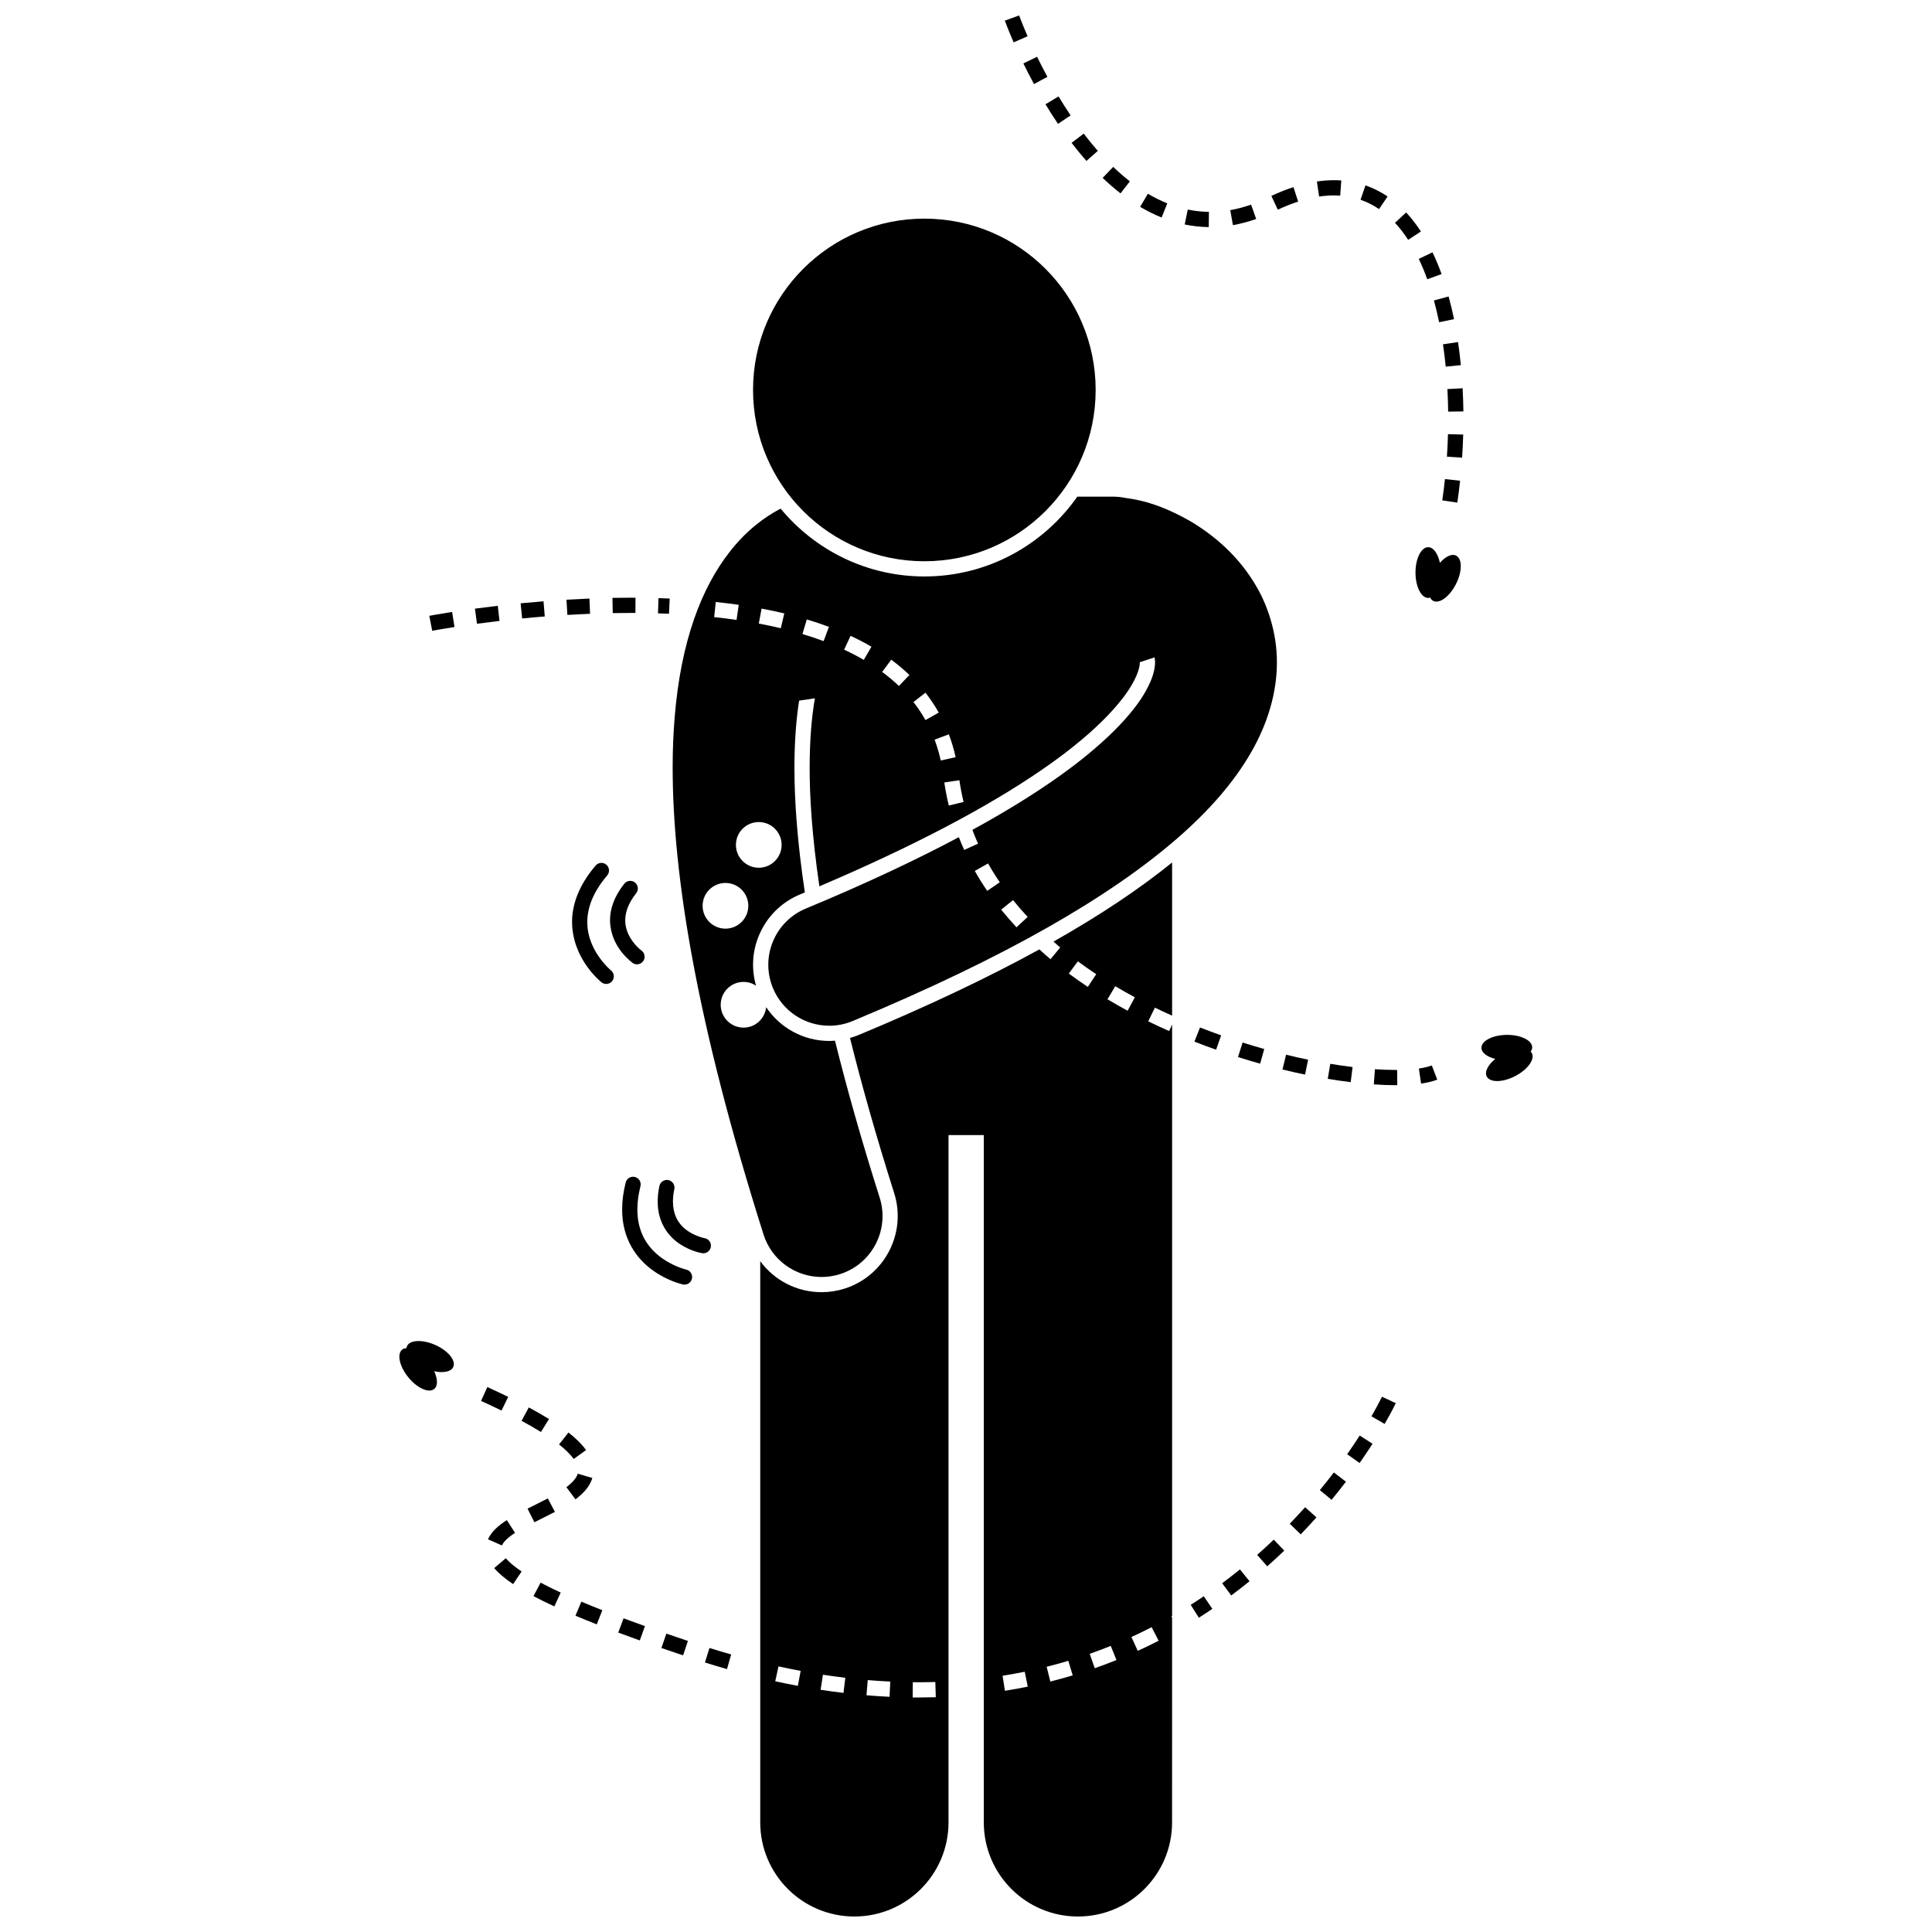
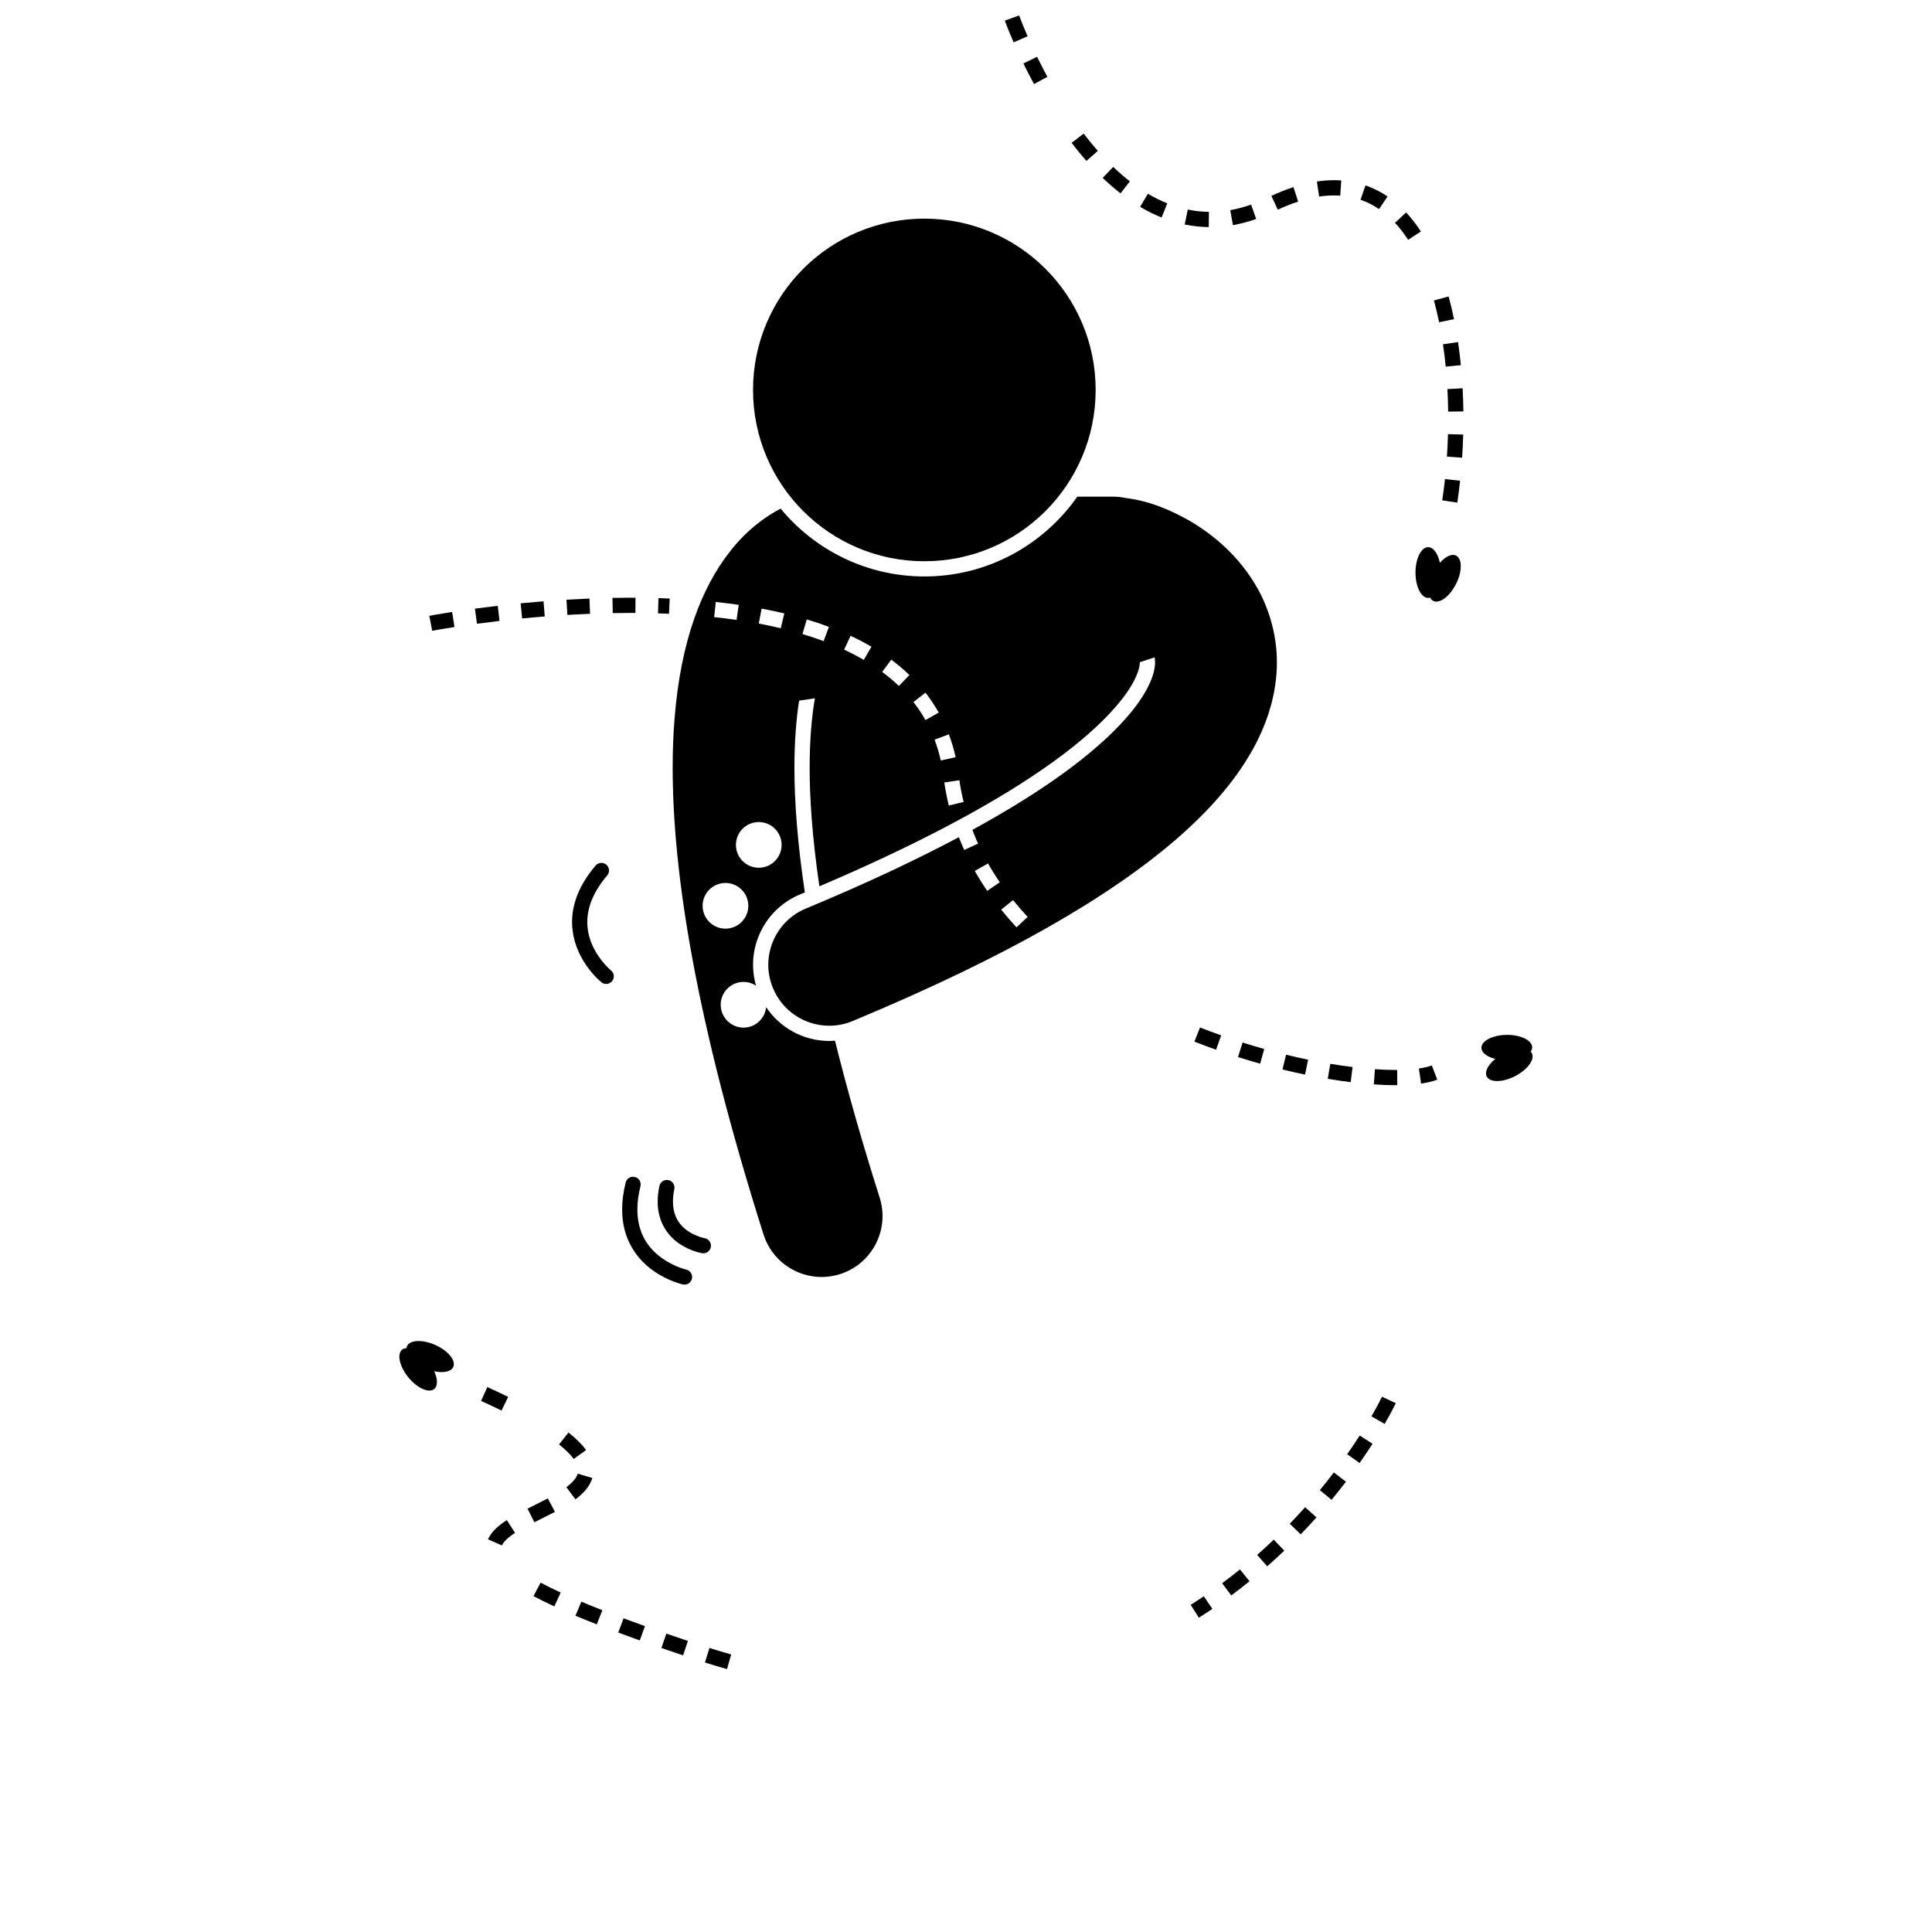
<svg xmlns="http://www.w3.org/2000/svg" width="800px" height="800px" version="1.1" viewBox="144 144 512 512">
  <defs>
    <clipPath id="b">
-       <path d="m345 372h110v279.9h-110z" />
+       <path d="m345 372v279.9h-110z" />
    </clipPath>
    <clipPath id="a">
      <path d="m410 148.09h7v7.906h-7z" />
    </clipPath>
  </defs>
  <g clip-path="url(#b)">
    <path d="m454.62 572.27v-156.77l-0.773 1.746c-1.863-0.824-3.723-1.684-5.562-2.586l1.773-3.625c1.512 0.738 3.035 1.434 4.562 2.121v-40.59c-8.703 7.051-19.145 14.012-31.43 20.965 0.598 0.52 1.168 1.059 1.777 1.562l-2.574 3.106c-1.008-0.836-1.973-1.723-2.945-2.598-13.742 7.543-29.648 15.082-47.957 22.703-0.734 0.305-1.48 0.551-2.234 0.766 3.031 12.203 6.863 25.844 11.703 41.086 3.367 10.613-2.527 21.98-13.133 25.34-1.984 0.633-4.039 0.945-6.106 0.945h-0.004c-6.57 0-12.523-3.141-16.246-8.211v148.72c0 13.781 11.172 24.945 24.945 24.945 13.777 0 24.949-11.164 24.949-24.945v-182.14h9.352v182.14c0 13.781 11.172 24.945 24.945 24.945 13.777 0 24.949-11.164 24.949-24.945l0.004-54.262-0.18-0.312c0.062-0.035 0.121-0.074 0.184-0.109zm-98.438 14.539-0.742 3.961c-1.977-0.371-3.977-0.777-5.992-1.219l0.867-3.941c1.98 0.434 3.938 0.828 5.871 1.191zm11.832 1.824-0.48 4c-1.996-0.238-4.019-0.516-6.066-0.828l0.621-3.988c1.996 0.305 3.977 0.582 5.93 0.812v0.004zm11.727 5.035c-2.016-0.098-4.055-0.23-6.113-0.402l0.336-4.023c2.016 0.168 4.004 0.301 5.965 0.391zm7.594 0.184c-0.488-0.004-0.977-0.004-1.469-0.008l0.035-4.039c0.477 0.004 0.957 0.008 1.43 0.008 1.535 0 3.043-0.023 4.539-0.07l0.125 4.039c-1.535 0.043-3.09 0.066-4.66 0.07zm52.227-188.5c1.707 1.023 3.434 2.004 5.191 2.945l-1.922 3.555c-1.805-0.973-3.582-1.984-5.34-3.031zm-9.918-6.59c1.59 1.18 3.215 2.312 4.867 3.41l-2.227 3.367c-1.715-1.141-3.391-2.312-5.043-3.539zm-19.324 193.31-0.629-3.984c1.988-0.316 3.945-0.672 5.871-1.059l0.805 3.949c-1.984 0.406-3.996 0.77-6.047 1.094zm12.031-2.449-0.98-3.914c1.953-0.488 3.863-1.016 5.746-1.578v-0.004l1.16 3.867c-1.938 0.578-3.91 1.121-5.926 1.629zm11.77-3.531-1.336-3.812c1.895-0.66 3.758-1.367 5.578-2.098l1.512 3.742c-1.883 0.758-3.797 1.48-5.754 2.168zm11.398-4.594-1.68-3.672c1.828-0.836 3.613-1.707 5.359-2.606v0.004l1.848 3.586c-1.801 0.926-3.641 1.82-5.527 2.688z" />
  </g>
  <path d="m346.34 471.15c2.18 6.871 8.539 11.266 15.391 11.266 1.617 0 3.254-0.246 4.879-0.758 8.496-2.695 13.203-11.773 10.512-20.273-4.844-15.258-8.727-29.055-11.844-41.598-0.504 0.039-1.012 0.074-1.52 0.074-6.832 0-13.02-3.434-16.719-8.949-0.32 3.039-2.863 5.418-5.992 5.418-3.34 0-6.055-2.715-6.055-6.055 0-3.344 2.711-6.055 6.055-6.055 1.223 0 2.356 0.371 3.309 0.992-1.254-4.359-1.016-8.98 0.742-13.234 2.059-4.984 5.934-8.867 10.91-10.938 0.434-0.18 0.852-0.359 1.285-0.539-1.965-13.129-2.769-24.082-2.762-33.094 0.008-7.082 0.492-12.91 1.242-17.734l4.18-0.613c-0.824 4.793-1.383 10.82-1.387 18.355-0.012 7.734 0.617 18.066 2.578 31.473 24.551-10.461 44.371-20.84 58.965-30.891 16.391-11.227 22.184-19.582 23.914-22.656 2.016-3.555 2.031-5.285 2.043-5.852l3.91-1.281c0.074 0.434 0.125 0.871 0.129 1.32-0.02 1.582-0.398 3.977-2.562 7.789-3.195 5.668-10.746 14.137-25.141 24.004-5.777 3.981-12.656 8.199-20.711 12.605 0.469 1.234 0.961 2.461 1.5 3.656l-3.672 1.664c-0.504-1.109-0.969-2.238-1.414-3.383-11.258 5.988-24.668 12.32-40.547 18.914-8.234 3.418-12.137 12.863-8.711 21.098 2.578 6.207 8.586 9.957 14.918 9.957 2.062 0 4.164-0.398 6.188-1.242 41.219-17.172 68.168-32.988 85.805-48.215 8.801-7.637 15.312-15.184 19.797-22.992 4.477-7.769 6.852-15.957 6.836-23.855 0.008-4-0.621-7.836-1.684-11.398-0.887-2.973-2.074-5.762-3.492-8.273-4.731-8.336-11.395-13.988-17.984-17.859-5.594-3.137-10.867-5.262-16.863-6.012-1.07-0.23-2.184-0.363-3.324-0.363h-9.547c-8.945 12.773-23.762 21.148-40.508 21.148-15.324 0-29.039-7.004-38.113-17.977-4.094 2.129-9.047 5.691-13.574 11.547-7.266 9.32-12.906 23.363-14.543 44.176-0.32 4.047-0.5 8.32-0.496 12.898 0.004 28.266 6.258 67.465 24.078 123.73zm59.281-91.062c-1.168-1.715-2.269-3.469-3.289-5.281h0.004l3.508-1.984c0.965 1.707 2.004 3.371 3.113 4.988zm7.766 9.66c-1.41-1.516-2.769-3.074-4.062-4.68l0.004-0.004 3.137-2.527c1.234 1.531 2.527 3.012 3.875 4.457zm-77.133 0.355c-3.34 0-6.055-2.715-6.055-6.055 0-3.344 2.711-6.055 6.055-6.055 3.34 0 6.055 2.707 6.055 6.055 0 3.34-2.715 6.055-6.055 6.055zm8.828-16.141c-3.34 0-6.055-2.715-6.055-6.055 0-3.344 2.711-6.055 6.055-6.055 3.34 0 6.055 2.707 6.055 6.055 0 3.34-2.715 6.055-6.055 6.055zm24.328-61.461c1.906 0.883 3.754 1.84 5.531 2.883l-2.031 3.488c-1.664-0.965-3.402-1.867-5.203-2.707zm29.953 44.02-3.918 0.961c-0.488-1.996-0.883-4.035-1.191-6.117v-0.008l0.004 0.004 3.992-0.59c0.285 1.965 0.656 3.875 1.113 5.75zm-2.113-11.859-3.938 0.875c-0.434-1.934-0.977-3.766-1.633-5.516v-0.004 0.004l3.773-1.422c0.73 1.926 1.332 3.945 1.797 6.062zm-11.172-14.613 3.18-2.481c1.293 1.66 2.473 3.41 3.519 5.277l-3.519 1.98c-0.945-1.684-2.004-3.273-3.18-4.769zm-8.293-7.984c0.004 0 0.004 0 0 0l2.402-3.242c1.699 1.258 3.309 2.609 4.82 4.055l-2.789 2.914c-1.383-1.324-2.863-2.562-4.434-3.727v0.004zm-19.977-13.91c1.996 0.598 3.953 1.25 5.867 1.965l-1.406 3.781c-1.824-0.68-3.699-1.305-5.613-1.875zm-11.977-2.871c2.027 0.379 4.039 0.809 6.016 1.277l-0.934 3.926c-1.914-0.457-3.859-0.867-5.828-1.234zm-12.57 2.254 0.422-4.008c2.039 0.219 4.066 0.465 6.086 0.758l-0.578 3.992c-1.965-0.285-3.945-0.527-5.938-0.738z" />
  <path d="m434.36 247.34c0 25.074-20.324 45.398-45.398 45.398-25.074 0-45.398-20.324-45.398-45.398s20.324-45.398 45.398-45.398c25.074 0 45.398 20.324 45.398 45.398" />
-   <path d="m311.64 399.18c0.355 0.258 0.766 0.379 1.172 0.379 0.629 0 1.246-0.293 1.637-0.836 0.652-0.902 0.449-2.168-0.457-2.816 0 0-0.211-0.152-0.625-0.523-1.266-1.141-3.707-3.941-3.672-7.496 0.008-1.977 0.664-4.332 2.906-7.188 0.688-0.875 0.539-2.144-0.332-2.832-0.875-0.691-2.144-0.539-2.832 0.332-2.703 3.402-3.789 6.738-3.777 9.688 0.102 7.211 5.844 11.141 5.981 11.293z" />
  <path d="m304.99 400.3c-1.812-1.816-5.383-6.246-5.352-11.938 0.012-3.492 1.242-7.606 5.277-12.363 0.719-0.848 0.625-2.121-0.223-2.844-0.848-0.719-2.125-0.625-2.844 0.227-4.551 5.316-6.258 10.48-6.246 14.98 0.082 9.879 7.648 15.793 7.785 15.953 0.375 0.297 0.816 0.445 1.262 0.445 0.594 0 1.18-0.258 1.574-0.754 0.699-0.867 0.562-2.141-0.309-2.84 0-0.004-0.332-0.266-0.926-0.867z" />
  <path d="m332.38 474.44c0.18-1.102-0.566-2.137-1.664-2.316h-0.004s-0.449-0.07-1.266-0.34c-2.547-0.922-7.102-3.035-7.109-9.371 0-0.98 0.105-2.066 0.363-3.277 0.227-1.086-0.465-2.164-1.551-2.394-1.09-0.23-2.16 0.461-2.398 1.555-0.312 1.469-0.457 2.84-0.453 4.117-0.039 5.746 3.027 9.434 5.934 11.305 2.91 1.918 5.668 2.356 5.828 2.387 0.109 0.02 0.219 0.027 0.328 0.027 0.973 0 1.828-0.707 1.992-1.691z" />
  <path d="m325.84 480.45-0.004-0.004s-0.73-0.156-1.969-0.633c-3.801-1.539-10.957-5.418-10.957-15.285 0-1.824 0.238-3.871 0.816-6.168 0.27-1.082-0.383-2.18-1.465-2.449-1.082-0.273-2.176 0.379-2.449 1.465-0.652 2.59-0.945 4.973-0.938 7.152-0.031 8.062 4.098 13.25 8.086 16.102 3.992 2.887 7.852 3.723 8.008 3.762 0.145 0.031 0.289 0.043 0.43 0.043 0.93 0 1.77-0.641 1.977-1.586 0.238-1.086-0.449-2.164-1.535-2.398z" />
  <path d="m464.33 204.18 0.051-4.031c-1.918-0.027-3.785-0.234-5.606-0.613l-0.816 3.953c2.062 0.426 4.188 0.664 6.371 0.691z" />
  <path d="m451.84 201.64 1.5-3.746c-1.754-0.707-3.469-1.562-5.137-2.551l-2.055 3.473c1.824 1.086 3.723 2.031 5.691 2.824z" />
  <path d="m440.95 195.25 2.477-3.188c-1.52-1.184-2.992-2.473-4.414-3.832l-2.797 2.91c1.516 1.453 3.09 2.828 4.734 4.109z" />
  <path d="m526.21 276.6 3.992 0.602c0.285-1.902 0.531-3.832 0.738-5.805l-4.008-0.434v0.004c-0.207 1.914-0.445 3.797-0.723 5.633z" />
  <path d="m504.55 196.94h0.004c1.742 0.602 3.371 1.43 4.902 2.469l2.266-3.336c-1.809-1.227-3.762-2.223-5.856-2.945z" />
-   <path d="m519.99 212.61c0.816 1.699 1.562 3.504 2.246 5.398l3.797-1.371c-0.723-2.008-1.527-3.934-2.406-5.769l-3.637 1.738z" />
  <path d="m524.01 223.63c0.508 1.867 0.965 3.793 1.371 5.762l3.953-0.812c-0.422-2.047-0.898-4.059-1.434-6.012l-3.891 1.059z" />
  <path d="m476.9 202.03-1.348-3.805c-1.883 0.664-3.727 1.148-5.519 1.465l0.703 3.973v0.004c2.012-0.363 4.07-0.895 6.164-1.637z" />
  <path d="m482.63 199.57c1.875-0.875 3.672-1.586 5.394-2.144l-1.25-3.836c-1.887 0.613-3.836 1.387-5.848 2.324z" />
  <path d="m527.13 241.16 4.012-0.391c-0.203-2.059-0.449-4.102-0.746-6.113l-3.992 0.586c0.289 1.949 0.531 3.926 0.727 5.918z" />
  <path d="m527.58 247.11c0.109 1.98 0.172 3.977 0.199 5.969l4.035-0.047c-0.027-2.047-0.094-4.098-0.203-6.141z" />
  <g clip-path="url(#a)">
    <path d="m410.29 149.46-0.008-0.008c0.02 0.035 0.809 2.25 2.344 5.769l3.699-1.613c-1.492-3.414-2.234-5.508-2.238-5.512z" />
  </g>
  <path d="m421.57 164.36c-1.008-1.867-1.922-3.652-2.734-5.316l-3.629 1.766c0.836 1.715 1.777 3.551 2.816 5.473z" />
-   <path d="m424.38 176.83 3.344-2.25c-1.133-1.684-2.203-3.371-3.199-5.031l-3.461 2.086h0.004c1.031 1.711 2.141 3.449 3.312 5.195z" />
  <path d="m431.91 186.65 3.027-2.668c-1.305-1.48-2.555-3.016-3.746-4.574l-3.207 2.453c1.246 1.621 2.555 3.227 3.926 4.789z" />
  <path d="m497.52 195.79c0.562 0 1.113 0.02 1.652 0.055l0.285-4.027c-0.633-0.043-1.285-0.066-1.938-0.066-1.469 0-2.981 0.113-4.531 0.344l0.594 3.988-0.004 0.004c1.371-0.199 2.68-0.297 3.941-0.297z" />
  <path d="m516.64 200.3-2.953 2.75c1.246 1.34 2.406 2.844 3.488 4.504l3.379-2.207c-1.191-1.828-2.496-3.519-3.914-5.047z" />
  <path d="m527.45 265.02 4.023 0.27c0.141-2.023 0.234-4.066 0.293-6.125l-4.039-0.109c-0.047 2-0.145 3.996-0.277 5.965z" />
  <path d="m529.88 291.24c-1.156-0.582-2.82 0.246-4.293 1.918-0.508-2.434-1.703-4.152-3.106-4.152-1.855 0-3.363 3.012-3.363 6.727 0 3.711 1.504 6.723 3.363 6.723 0.176 0 0.344-0.051 0.516-0.105 0.203 0.398 0.469 0.715 0.832 0.898 1.66 0.836 4.359-1.18 6.027-4.492 1.676-3.312 1.684-6.68 0.023-7.516z" />
  <path d="m549.96 423.1c-0.082-0.156-0.207-0.285-0.328-0.406 0.258-0.363 0.418-0.746 0.414-1.152-0.023-1.855-3.051-3.328-6.762-3.289-3.715 0.039-6.711 1.578-6.691 3.445 0.016 1.293 1.516 2.391 3.676 2.922-1.93 1.566-2.902 3.422-2.262 4.668 0.859 1.648 4.223 1.602 7.519-0.105 3.305-1.711 5.285-4.434 4.434-6.082z" />
  <path d="m259.36 500.43c-3.394-1.508-6.758-1.363-7.512 0.328-0.074 0.16-0.094 0.336-0.117 0.516-0.445 0.023-0.844 0.137-1.16 0.391-1.438 1.176-0.703 4.461 1.641 7.34 2.348 2.883 5.422 4.262 6.859 3.09 1.004-0.816 0.926-2.676-0.004-4.703 2.43 0.531 4.484 0.137 5.055-1.141 0.762-1.699-1.371-4.301-4.762-5.82z" />
-   <path d="m289.49 520.06c-1.594-0.988-3.371-2.016-5.348-3.078l-1.918 3.555c1.922 1.031 3.629 2.019 5.137 2.957z" />
  <path d="m326.31 578.86v-0.004l-0.004 0.004z" />
  <path d="m319.28 580.74c1.844 0.633 3.762 1.289 5.746 1.949l1.277-3.824c-1.973-0.66-3.875-1.305-5.711-1.941z" />
  <path d="m337.77 582.45c-1.902-0.539-3.816-1.113-5.75-1.719l-1.203 3.848c1.965 0.617 3.914 1.199 5.848 1.75z" />
  <path d="m309.25 572.87-1.41 3.777c1.816 0.68 3.723 1.375 5.711 2.086l1.363-3.801h-0.004c-1.977-0.707-3.867-1.391-5.66-2.062z" />
  <path d="m291.06 544.66-1.879-3.57c-1.723 0.902-3.57 1.801-5.379 2.715l1.812 3.602c1.77-0.895 3.641-1.793 5.445-2.746z" />
-   <path d="m278.04 556.95-3.074 2.609c1.191 1.398 2.836 2.781 5.023 4.25l2.246-3.359h-0.008c-1.984-1.324-3.348-2.516-4.188-3.5z" />
  <path d="m296.5 572.18c1.766 0.742 3.644 1.508 5.652 2.297l1.473-3.754c-1.977-0.777-3.824-1.531-5.559-2.262z" />
  <path d="m296.51 541.34c2.016-1.527 3.746-3.281 4.473-5.656l-3.871-1.141c-0.293 1.047-1.316 2.309-3.019 3.57l2.414 3.231z" />
  <path d="m296.04 530.64 3.269-2.356 0.008-0.004c-1.098-1.512-2.629-3.039-4.668-4.652l-2.492 3.164c1.824 1.445 3.09 2.742 3.883 3.848z" />
  <path d="m278.68 514.19c-1.723-0.844-3.566-1.711-5.527-2.602l-1.668 3.668c1.93 0.883 3.742 1.73 5.422 2.555z" />
  <path d="m280.5 550.23-2.191-3.387c-2.141 1.41-4 2.918-4.984 5.086l3.691 1.629c0.359-0.895 1.598-2.133 3.484-3.328z" />
  <path d="m285.38 566.99c1.641 0.871 3.481 1.773 5.523 2.723l1.691-3.664c-1.984-0.918-3.754-1.793-5.324-2.629z" />
  <path d="m501.01 529.39 3.301 2.32c1.273-1.816 2.41-3.523 3.426-5.098l-3.398-2.18c-0.98 1.527-2.09 3.188-3.328 4.957z" />
  <path d="m472.6 559.91c-1.523 1.234-3.094 2.457-4.715 3.66l2.402 3.238c1.668-1.238 3.285-2.492 4.852-3.762l-2.539-3.133z" />
  <path d="m477.16 556.06 2.664 3.027c1.566-1.379 3.074-2.766 4.523-4.152l-2.789-2.918c-1.406 1.352-2.875 2.703-4.398 4.043z" />
  <path d="m459.55 569.3 2.156 3.414c1.215-0.773 2.406-1.559 3.578-2.352l-2.266-3.34c-1.133 0.77-2.293 1.531-3.469 2.277z" />
  <path d="m507.45 519.34 3.496 2.019c1.969-3.406 2.922-5.457 2.949-5.508l-3.66-1.703c-0.004 0.004-0.883 1.898-2.785 5.191z" />
  <path d="m493.77 538.9 3.113 2.57c1.355-1.645 2.625-3.25 3.809-4.805l-3.207-2.449c-1.16 1.512-2.394 3.082-3.715 4.684z" />
  <path d="m485.8 547.81 2.902 2.809c1.457-1.512 2.852-3.016 4.172-4.5l-3.008-2.688c-1.293 1.445-2.644 2.906-4.066 4.379z" />
  <path d="m495.87 429.9c2.094 0.352 4.125 0.645 6.082 0.883l0.492-4.004c-1.895-0.23-3.867-0.52-5.906-0.859z" />
  <path d="m483.87 427.43c2.027 0.496 4.019 0.941 5.981 1.348l0.812-3.949c-1.91-0.395-3.856-0.832-5.84-1.32z" />
  <path d="m477.95 425.88 1.086-3.883c-1.895-0.531-3.809-1.102-5.738-1.715l-1.215 3.852c1.969 0.621 3.93 1.203 5.867 1.746z" />
  <path d="m520.02 427.17 0.578 3.992v0.004c1.637-0.238 3.066-0.574 4.293-1.047l-1.449-3.762c-0.828 0.316-1.996 0.609-3.422 0.812z" />
  <path d="m513.84 427.55c-1.688 0-3.516-0.066-5.477-0.203l-0.277 4.027c2.043 0.141 3.957 0.211 5.754 0.211h0.453l-0.027-4.035h-0.426z" />
  <path d="m461.19 418.38-0.652 1.668c1.914 0.75 3.824 1.461 5.734 2.137l1.348-3.805c-1.859-0.656-3.734-1.359-5.602-2.09z" />
  <path d="m257.77 307.2 0.77 3.969v-0.008c0.004 0 2.129-0.41 5.906-1l-0.625-3.988c-3.828 0.598-6.027 1.023-6.051 1.027z" />
  <path d="m275.91 304.54c-2.172 0.254-4.199 0.512-6.051 0.762l0.543 4c1.824-0.246 3.824-0.5 5.973-0.754z" />
  <path d="m300.21 302.62c-2.07 0.086-4.106 0.188-6.09 0.309l0.242 4.027c1.961-0.117 3.965-0.215 6.008-0.297z" />
  <path d="m312.39 306.44 0.023-4.035c-0.438 0-0.871-0.008-1.305-0.008-1.617 0-3.215 0.02-4.801 0.047l0.074 4.035c1.562-0.031 3.141-0.047 4.727-0.043 0.43 0 0.855 0.004 1.281 0.004z" />
  <path d="m288.04 303.35c-2.098 0.168-4.121 0.344-6.066 0.535l0.395 4.016c1.918-0.188 3.922-0.371 5.996-0.531z" />
  <path d="m321.48 302.62h-0.008c-0.992-0.047-1.977-0.082-2.965-0.113l-0.129 4.031v0.004c0.969 0.031 1.941 0.066 2.914 0.109l0.043-0.984z" />
</svg>